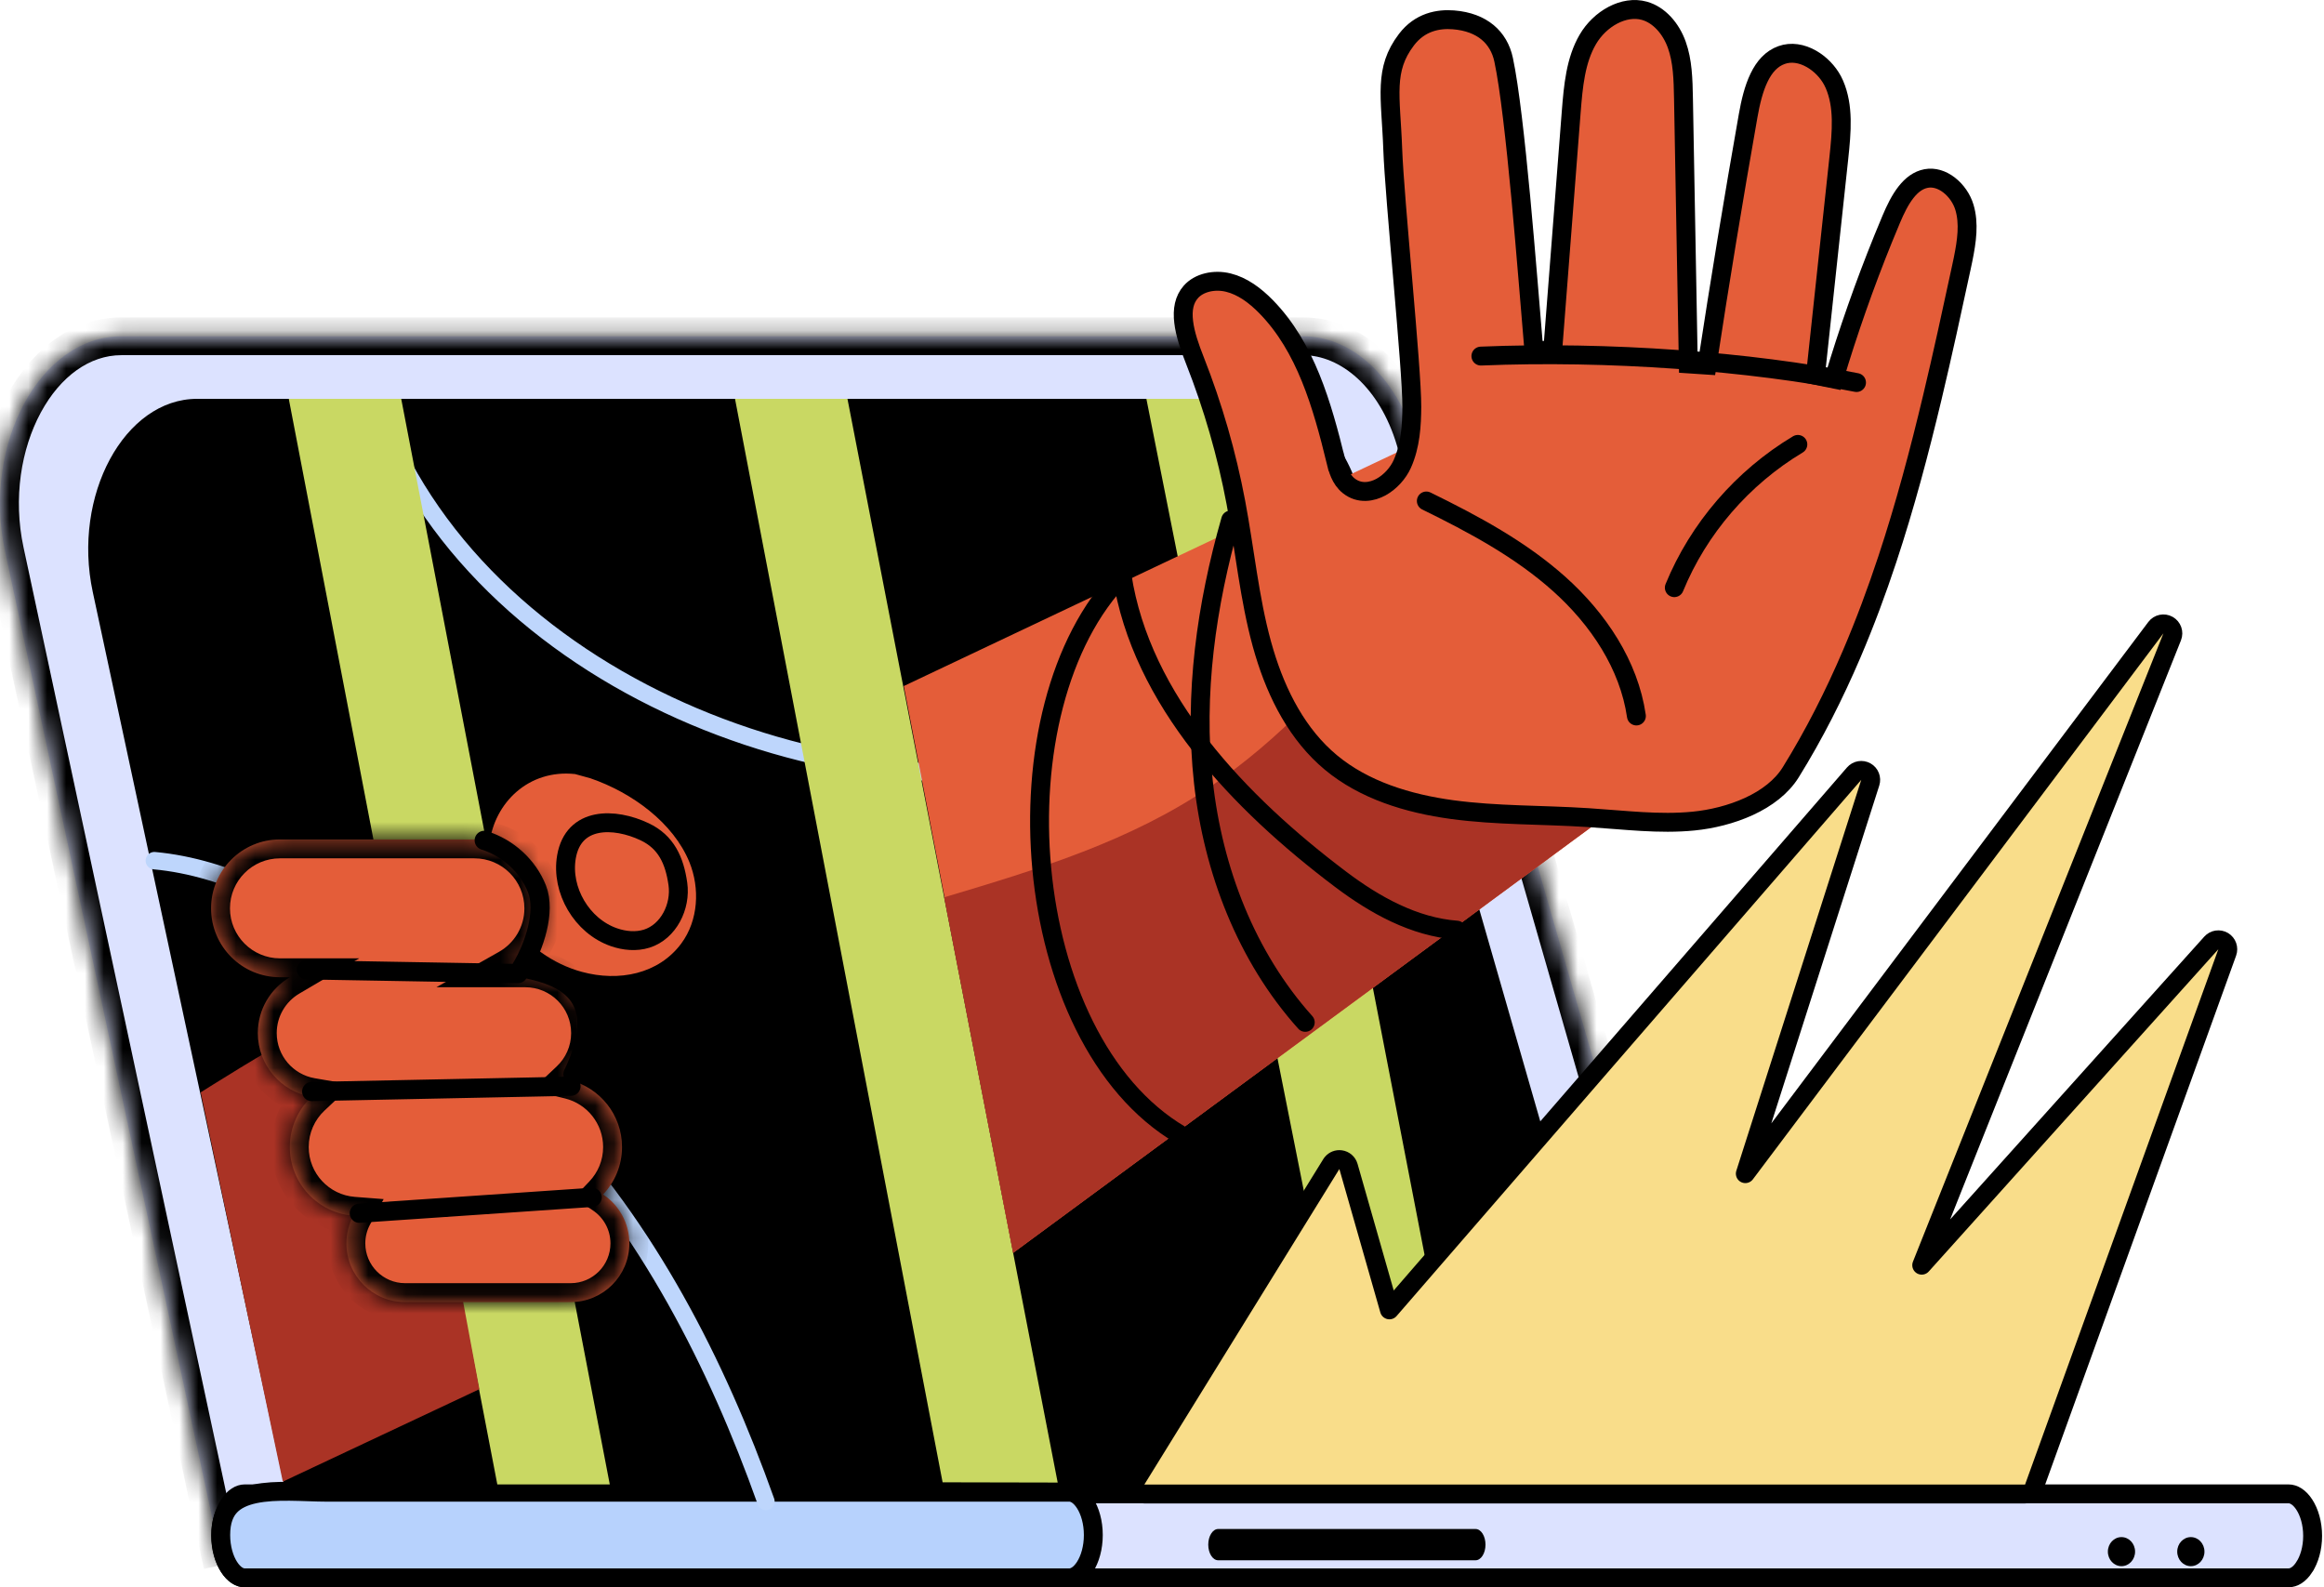
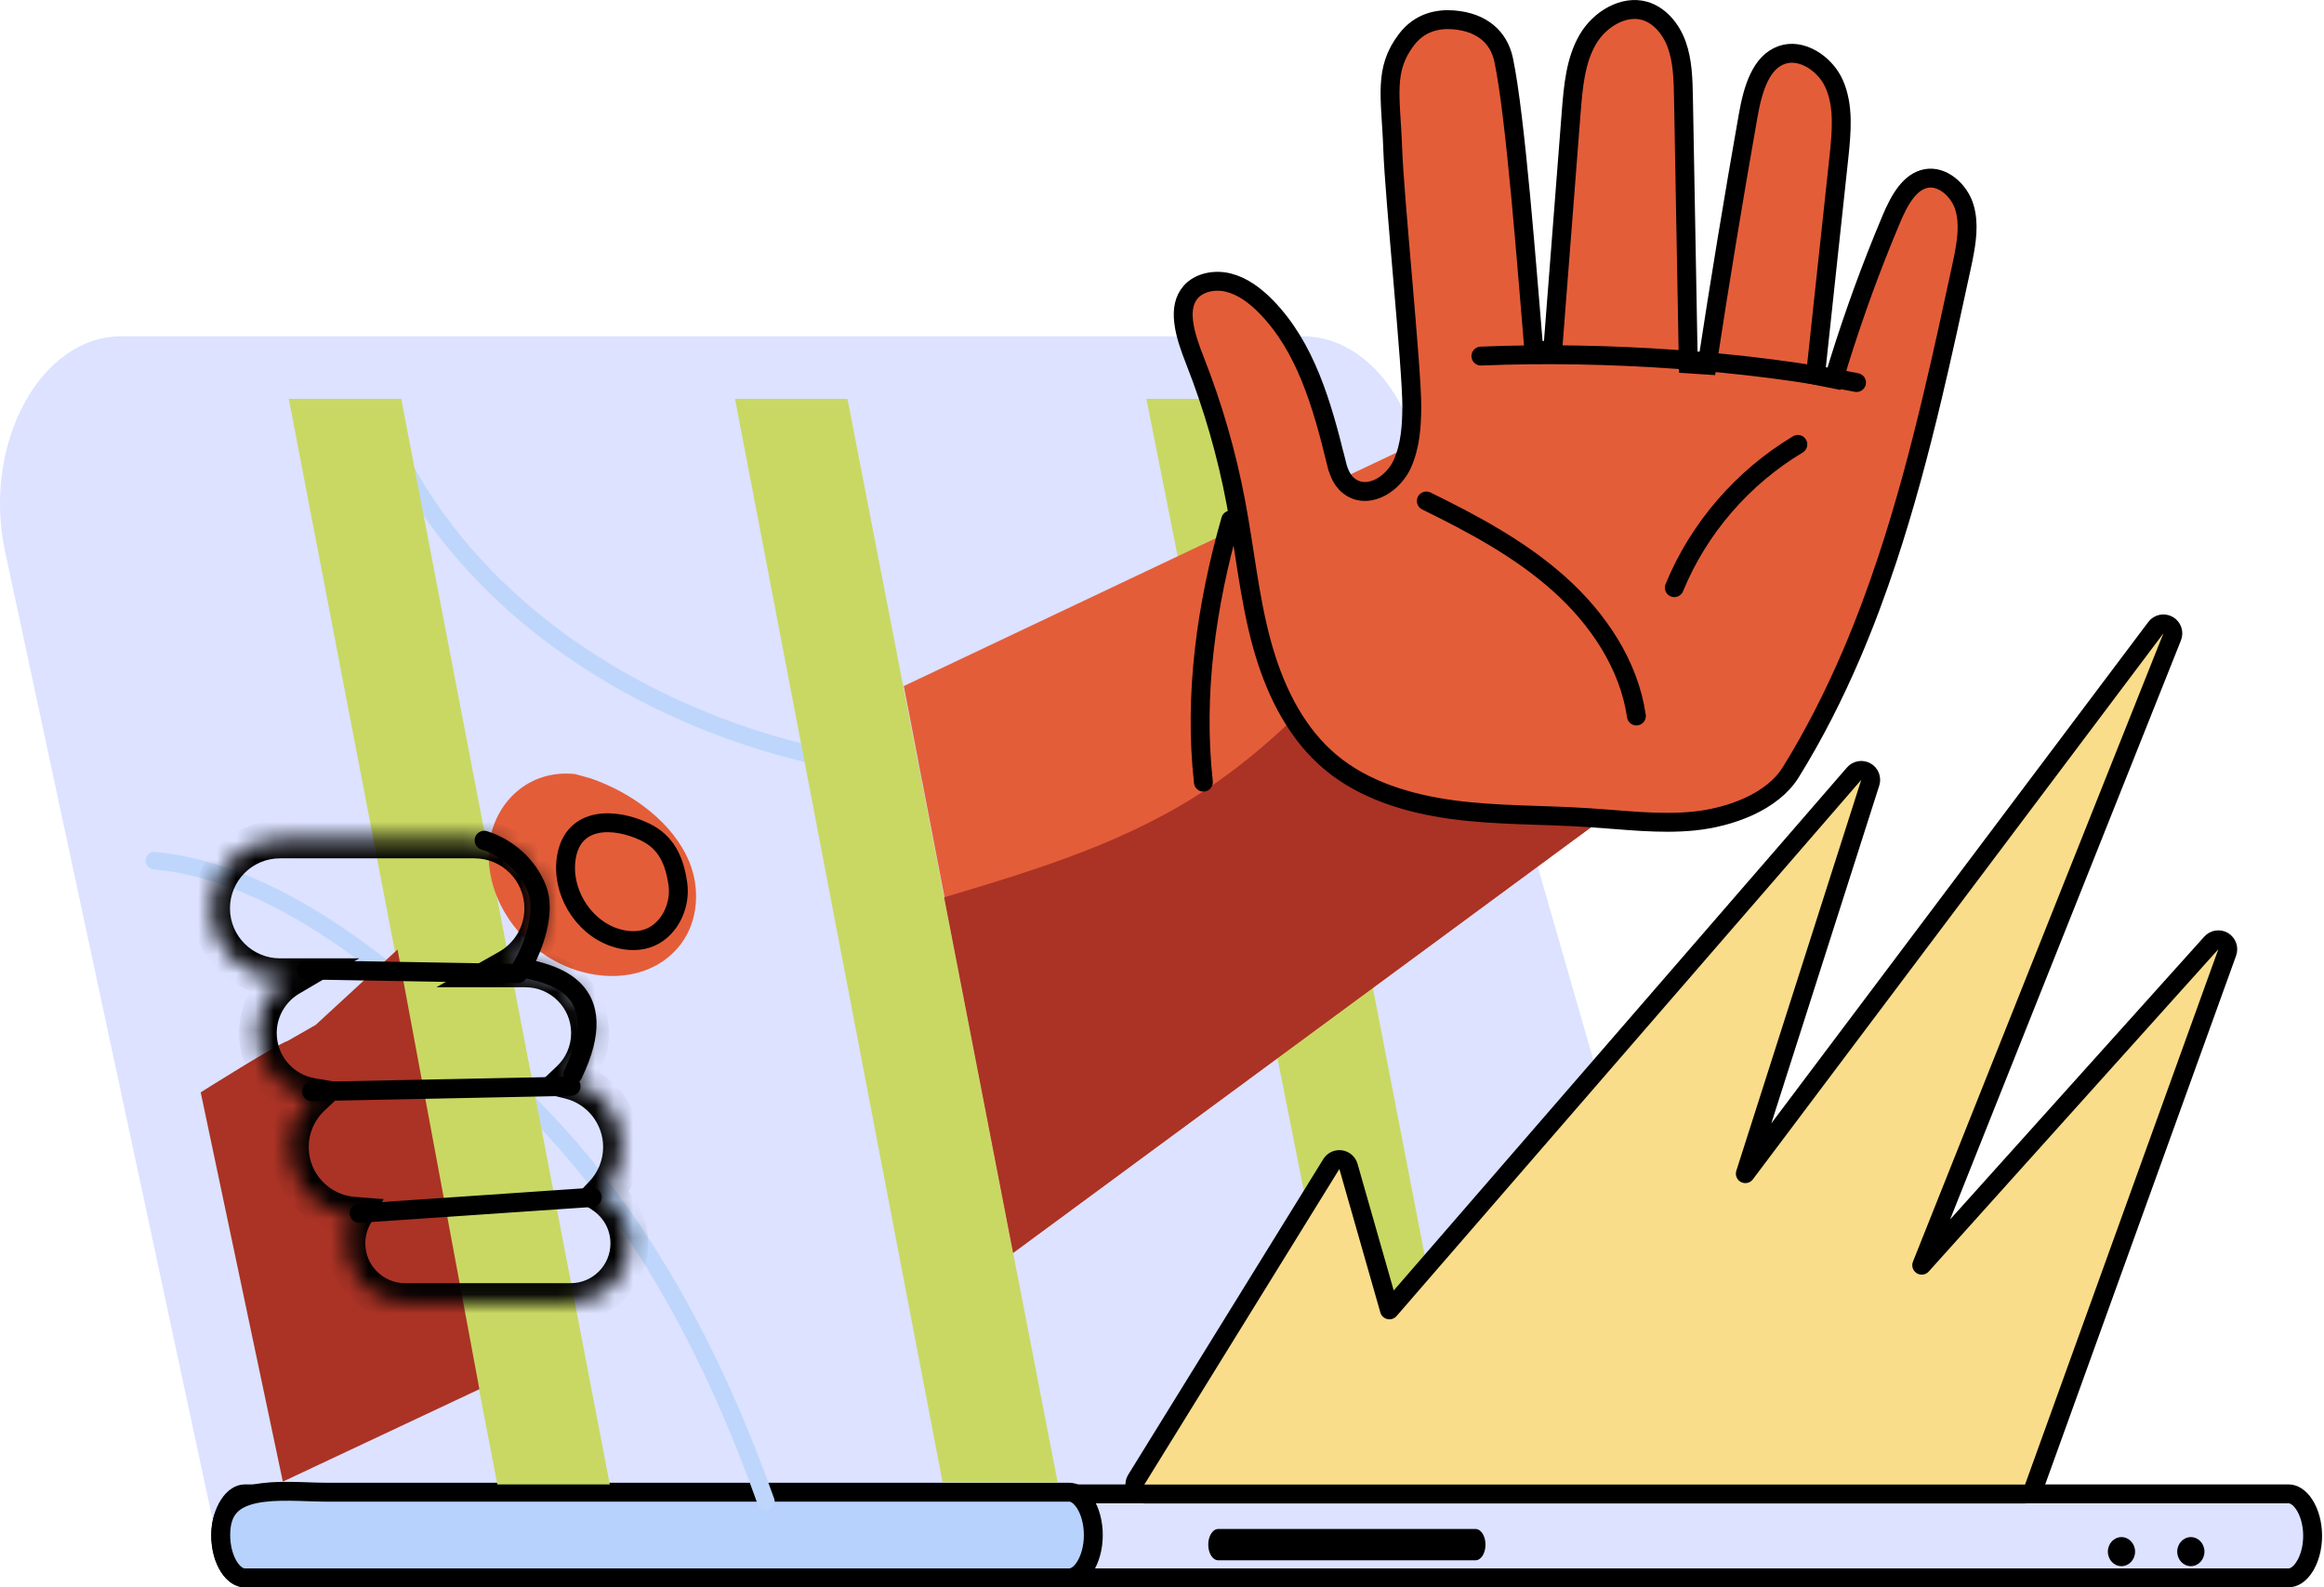
<svg xmlns="http://www.w3.org/2000/svg" width="123" height="84" viewBox="0 0 123 84" fill="none">
  <mask id="path-1-inside-1_2_1297" fill="white">
    <path d="M11.767 82.818L0.268 29.181C-0.95 23.498 2.131 17.796 6.419 17.796H68.96C71.556 17.796 73.895 19.956 74.887 23.27L91.759 81.919" />
  </mask>
  <path d="M11.767 82.818L0.268 29.181C-0.95 23.498 2.131 17.796 6.419 17.796H68.96C71.556 17.796 73.895 19.956 74.887 23.27L91.759 81.919" fill="#DCE2FF" />
-   <path d="M0.268 29.181L1.246 28.971L1.246 28.971L0.268 29.181ZM74.887 23.27L75.849 22.994L75.845 22.984L74.887 23.27ZM11.767 82.818L12.745 82.608L1.246 28.971L0.268 29.181L-0.709 29.39L10.789 83.027L11.767 82.818ZM0.268 29.181L1.246 28.971C0.686 26.356 1.121 23.753 2.159 21.832C3.203 19.899 4.762 18.796 6.419 18.796V17.796V16.796C3.789 16.796 1.663 18.543 0.399 20.882C-0.871 23.233 -1.367 26.323 -0.709 29.39L0.268 29.181ZM6.419 17.796V18.796H68.96V17.796V16.796H6.419V17.796ZM68.96 17.796V18.796C70.951 18.796 73.01 20.486 73.929 23.557L74.887 23.27L75.845 22.984C74.78 19.426 72.161 16.796 68.96 16.796V17.796ZM74.887 23.27L73.926 23.547L90.798 82.196L91.759 81.919L92.72 81.643L75.848 22.994L74.887 23.27Z" fill="black" mask="url(#path-1-inside-1_2_1297)" />
-   <path d="M87.091 78.702L77.71 78.808L71.772 78.874L55.987 79.05L50.044 79.116L32.418 79.314L26.479 79.379L15.24 79.507L4.91 31.33C3.815 26.227 6.585 21.106 10.435 21.106H66.625C68.95 21.115 71.042 23.049 71.935 26.024L87.091 78.702Z" fill="black" />
  <path d="M12.949 79.056H121.131C121.39 79.057 121.696 79.221 121.96 79.628C122.22 80.029 122.398 80.612 122.398 81.278C122.398 81.943 122.22 82.527 121.96 82.927V82.928C121.695 83.337 121.393 83.499 121.131 83.499H12.949C12.69 83.499 12.385 83.334 12.121 82.928C11.86 82.527 11.682 81.944 11.682 81.277C11.682 80.613 11.859 80.03 12.12 79.63L12.121 79.628C12.385 79.22 12.691 79.057 12.949 79.056Z" fill="#DCE2FF" stroke="black" />
  <path d="M16.346 78.946C16.668 78.957 16.988 78.968 17.286 78.968H56.598C56.854 78.968 57.158 79.133 57.425 79.55C57.687 79.96 57.865 80.555 57.865 81.234C57.865 81.913 57.687 82.509 57.425 82.919C57.158 83.335 56.853 83.5 56.598 83.5H12.95C12.695 83.5 12.389 83.335 12.123 82.919C11.861 82.509 11.683 81.913 11.682 81.234C11.682 80.479 11.89 80.01 12.178 79.703C12.474 79.386 12.912 79.18 13.475 79.059C14.039 78.939 14.686 78.912 15.355 78.92C15.688 78.923 16.02 78.935 16.346 78.946Z" fill="#B7D2FD" stroke="black" />
  <path d="M78.096 82.57H64.473C64.184 82.57 63.948 82.198 63.948 81.743C63.948 81.288 64.184 80.915 64.473 80.915H78.096C78.385 80.915 78.621 81.288 78.621 81.743C78.621 82.198 78.385 82.57 78.096 82.57Z" fill="black" />
  <path d="M113.001 82.113C113.001 82.538 112.678 82.882 112.281 82.882C111.883 82.882 111.561 82.538 111.561 82.113C111.561 81.688 111.883 81.344 112.281 81.344C112.678 81.344 113.001 81.688 113.001 82.113Z" fill="black" />
  <path d="M116.673 82.113C116.673 82.538 116.35 82.882 115.952 82.882C115.555 82.882 115.232 82.538 115.232 82.113C115.232 81.688 115.555 81.344 115.952 81.344C116.35 81.344 116.673 81.688 116.673 82.113Z" fill="black" />
  <path d="M8.169 45.546C15.946 46.265 23.519 53.657 28.888 59.328C34.258 64.998 37.92 72.101 40.538 79.458" stroke="#BED6FC" stroke-width="0.922" stroke-miterlimit="10" stroke-linecap="round" stroke-linejoin="round" />
  <path d="M20.097 21.959C25.846 36.651 45.44 43.835 59.845 39.871C65.382 38.347 70.922 34.857 72.521 29.342" stroke="#BED6FC" stroke-width="0.922" stroke-miterlimit="10" stroke-linecap="round" stroke-linejoin="round" />
  <path d="M32.273 78.557H26.321L15.284 21.106H21.235L32.273 78.557Z" fill="#C9D863" />
  <path d="M55.979 78.457L49.888 78.444L38.901 21.106H44.853L55.979 78.457Z" fill="#C9D863" />
  <path d="M77.615 77.861L71.974 77.941L60.673 21.106H66.624L77.615 77.861Z" fill="#C9D863" />
  <path d="M47.834 36.306L80.242 20.952L84.914 43.258L53.622 66.302L47.834 36.306Z" fill="#E45D39" />
  <path d="M80.267 21.072C76.302 28.714 71.265 36.698 64.12 41.589C59.85 44.511 54.97 45.994 49.968 47.487L53.623 66.302L84.914 43.258L80.267 21.072Z" fill="#AA3325" />
  <path d="M84.034 2.09C84.675 0.989 85.948 0.269 87.029 0.57C87.815 0.789 88.441 1.513 88.747 2.372C89.057 3.238 89.081 4.188 89.1 5.215C89.142 7.555 89.184 9.896 89.227 12.236C89.269 14.576 89.312 16.917 89.355 19.257L90.349 19.323C91.022 14.917 91.746 10.519 92.521 6.129C92.645 5.424 92.813 4.704 93.1 4.11C93.384 3.522 93.763 3.103 94.291 2.913C94.794 2.732 95.357 2.82 95.881 3.121C96.341 3.385 96.74 3.797 96.99 4.263L97.088 4.466C97.588 5.622 97.473 6.958 97.32 8.381C97.114 10.294 96.908 12.207 96.702 14.12C96.497 16.033 96.292 17.947 96.086 19.859L97.062 20.057C97.812 17.546 98.682 15.07 99.667 12.639L100.097 11.6C100.315 11.083 100.562 10.574 100.875 10.175C101.185 9.78 101.531 9.525 101.943 9.447C102.351 9.37 102.776 9.499 103.156 9.791C103.537 10.085 103.836 10.52 103.971 10.975C104.223 11.824 104.098 12.745 103.896 13.736L103.805 14.166C103.311 16.46 102.815 18.748 102.272 21.024C101.583 23.914 100.819 26.787 99.887 29.601C99.327 31.292 98.706 32.962 98.006 34.601C97.08 36.765 96.016 38.873 94.775 40.872C94.296 41.642 93.507 42.242 92.571 42.675C91.636 43.106 90.586 43.357 89.639 43.451C87.813 43.633 85.993 43.393 84.063 43.269C81.585 43.109 79.232 43.166 76.852 42.844C74.5 42.524 72.193 41.807 70.446 40.356C68.689 38.899 67.591 36.776 66.916 34.529L66.786 34.078C66.118 31.636 65.895 29.167 65.41 26.593C64.927 24.029 64.2 21.509 63.242 19.077C62.975 18.399 62.724 17.692 62.647 17.035C62.57 16.386 62.67 15.854 63.026 15.449C63.458 14.957 64.264 14.771 65.012 14.956C65.757 15.14 66.423 15.63 67.018 16.239C69.103 18.376 69.968 21.396 70.712 24.433H70.713C70.796 24.772 70.93 25.35 71.388 25.712C71.949 26.155 72.611 26.04 73.097 25.773C73.58 25.506 73.999 25.042 74.22 24.547C74.657 23.569 74.715 22.496 74.721 21.532C74.727 20.524 74.494 17.737 74.253 14.919C74.01 12.074 73.757 9.176 73.712 7.893C73.688 7.2 73.641 6.574 73.609 6.021C73.576 5.462 73.556 4.974 73.579 4.522C73.624 3.642 73.829 2.9 74.437 2.1C75.155 1.156 76.13 0.989 76.919 1.05C77.701 1.11 78.3 1.354 78.732 1.711C79.161 2.067 79.453 2.558 79.582 3.167C79.894 4.63 80.208 7.455 80.489 10.446C80.768 13.428 81.01 16.533 81.182 18.546L82.179 18.542C82.505 14.345 82.83 10.149 83.156 5.952C83.267 4.532 83.391 3.195 84.034 2.09Z" fill="#E45D39" stroke="black" />
  <path d="M86.608 37.89C86.214 35.179 84.585 32.752 82.525 30.907C80.464 29.063 77.985 27.735 75.49 26.512" stroke="black" stroke-miterlimit="10" stroke-linecap="round" stroke-linejoin="round" />
  <path d="M95.153 23.518C92.224 25.271 89.894 27.973 88.615 31.099" stroke="black" stroke-miterlimit="10" stroke-linecap="round" stroke-linejoin="round" />
  <path d="M98.258 20.244C92.658 19.124 85.098 18.564 78.378 18.844" stroke="black" stroke-miterlimit="10" stroke-linecap="round" stroke-linejoin="round" />
  <path d="M15.236 55.08C14.607 55.29 10.622 57.807 10.622 57.807L14.969 78.408L25.372 73.516L21.04 50.248L16.705 54.24" fill="#AA3325" />
  <path d="M30.435 40.963C27.972 40.702 26.174 42.484 25.905 44.634C25.539 47.564 27.715 50.59 30.791 51.43C32.757 51.966 34.85 51.549 36.053 49.936C36.969 48.706 37.048 46.998 36.486 45.622C35.641 43.556 33.475 41.95 31.242 41.185" fill="#E45D39" />
  <path d="M35.877 46.775C36.049 47.971 35.383 49.309 34.23 49.673C33.668 49.85 33.049 49.791 32.492 49.597C30.799 49.011 29.676 47.107 29.981 45.342C30.351 43.208 32.516 43.257 34.123 44.02C35.259 44.56 35.698 45.529 35.877 46.775Z" stroke="black" stroke-miterlimit="10" stroke-linecap="round" stroke-linejoin="round" />
  <mask id="path-23-inside-2_2_1297" fill="white">
    <path d="M25.108 44.423C27.122 44.423 28.754 46.055 28.754 48.069C28.754 49.432 28.005 50.619 26.898 51.245H27.801C29.693 51.245 31.228 52.779 31.228 54.671C31.228 55.653 30.814 56.537 30.152 57.162C31.742 57.555 32.921 58.99 32.921 60.702C32.921 61.675 32.539 62.557 31.918 63.211C32.756 63.767 33.309 64.719 33.309 65.8C33.309 67.516 31.918 68.906 30.203 68.906H21.44C19.724 68.906 18.334 67.516 18.334 65.8C18.334 65.271 18.467 64.772 18.7 64.336C16.82 64.19 15.339 62.62 15.339 60.702C15.339 59.655 15.781 58.711 16.488 58.046C14.874 57.768 13.646 56.364 13.646 54.671C13.646 53.411 14.326 52.311 15.339 51.716H14.819C12.805 51.715 11.172 50.083 11.172 48.069C11.172 46.055 12.805 44.423 14.819 44.423H25.108Z" />
  </mask>
-   <path d="M25.108 44.423C27.122 44.423 28.754 46.055 28.754 48.069C28.754 49.432 28.005 50.619 26.898 51.245H27.801C29.693 51.245 31.228 52.779 31.228 54.671C31.228 55.653 30.814 56.537 30.152 57.162C31.742 57.555 32.921 58.99 32.921 60.702C32.921 61.675 32.539 62.557 31.918 63.211C32.756 63.767 33.309 64.719 33.309 65.8C33.309 67.516 31.918 68.906 30.203 68.906H21.44C19.724 68.906 18.334 67.516 18.334 65.8C18.334 65.271 18.467 64.772 18.7 64.336C16.82 64.19 15.339 62.62 15.339 60.702C15.339 59.655 15.781 58.711 16.488 58.046C14.874 57.768 13.646 56.364 13.646 54.671C13.646 53.411 14.326 52.311 15.339 51.716H14.819C12.805 51.715 11.172 50.083 11.172 48.069C11.172 46.055 12.805 44.423 14.819 44.423H25.108Z" fill="#E45D39" />
  <path d="M25.108 44.423L25.108 43.423H25.108V44.423ZM28.754 48.069L29.754 48.069V48.069H28.754ZM26.898 51.245L26.406 50.374L23.096 52.245H26.898V51.245ZM31.228 54.671L32.228 54.671L32.228 54.671L31.228 54.671ZM30.152 57.162L29.465 56.435L28.132 57.693L29.912 58.133L30.152 57.162ZM32.921 60.702L33.921 60.702V60.702H32.921ZM31.918 63.211L31.193 62.522L30.373 63.386L31.365 64.044L31.918 63.211ZM33.309 65.8L34.309 65.801V65.8H33.309ZM30.203 68.906L30.203 69.906L30.203 69.906L30.203 68.906ZM21.44 68.906L21.44 69.906H21.44V68.906ZM18.334 65.8L17.334 65.8L17.334 65.801L18.334 65.8ZM18.7 64.336L19.582 64.808L20.305 63.457L18.778 63.339L18.7 64.336ZM15.339 60.702L14.339 60.702L14.339 60.702L15.339 60.702ZM16.488 58.046L17.173 58.774L18.633 57.4L16.657 57.06L16.488 58.046ZM13.646 54.671L12.646 54.671V54.671H13.646ZM15.339 51.716L15.846 52.578L19.014 50.716H15.339V51.716ZM14.819 51.716L14.819 52.716H14.819V51.716ZM11.172 48.069L10.172 48.069L10.172 48.069L11.172 48.069ZM14.819 44.423L14.819 43.423L14.819 43.423L14.819 44.423ZM25.108 44.423L25.108 45.423C26.569 45.423 27.754 46.608 27.754 48.069H28.754H29.754C29.754 45.503 27.674 43.423 25.108 43.423L25.108 44.423ZM28.754 48.069L27.754 48.069C27.754 49.056 27.213 49.918 26.406 50.374L26.898 51.245L27.39 52.115C28.798 51.32 29.754 49.808 29.754 48.069L28.754 48.069ZM26.898 51.245V52.245H27.801V51.245V50.245H26.898V51.245ZM27.801 51.245V52.245C29.141 52.245 30.228 53.331 30.228 54.671L31.228 54.671L32.228 54.671C32.228 52.226 30.245 50.245 27.801 50.245V51.245ZM31.228 54.671H30.228C30.228 55.365 29.936 55.99 29.465 56.435L30.152 57.162L30.838 57.889C31.691 57.084 32.228 55.94 32.228 54.671H31.228ZM30.152 57.162L29.912 58.133C31.066 58.418 31.921 59.461 31.921 60.702H32.921H33.921C33.921 58.519 32.417 56.691 30.391 56.191L30.152 57.162ZM32.921 60.702L31.921 60.702C31.921 61.407 31.645 62.046 31.193 62.522L31.918 63.211L32.644 63.899C33.432 63.068 33.921 61.942 33.921 60.702L32.921 60.702ZM31.918 63.211L31.365 64.044C31.936 64.423 32.309 65.069 32.309 65.8H33.309H34.309C34.309 64.37 33.576 63.111 32.471 62.378L31.918 63.211ZM33.309 65.8L32.309 65.8C32.309 66.963 31.366 67.906 30.203 67.906L30.203 68.906L30.203 69.906C32.47 69.906 34.309 68.068 34.309 65.801L33.309 65.8ZM30.203 68.906V67.906H21.44V68.906V69.906H30.203V68.906ZM21.44 68.906L21.44 67.906C20.277 67.906 19.334 66.963 19.334 65.8L18.334 65.8L17.334 65.801C17.335 68.068 19.172 69.906 21.44 69.906L21.44 68.906ZM18.334 65.8H19.334C19.334 65.44 19.424 65.102 19.582 64.808L18.7 64.336L17.819 63.864C17.509 64.442 17.334 65.102 17.334 65.8H18.334ZM18.7 64.336L18.778 63.339C17.413 63.233 16.339 62.093 16.339 60.702L15.339 60.702L14.339 60.702C14.339 63.147 16.227 65.147 18.623 65.333L18.7 64.336ZM15.339 60.702H16.339C16.339 59.942 16.658 59.258 17.173 58.774L16.488 58.046L15.802 57.317C14.903 58.163 14.339 59.367 14.339 60.702H15.339ZM16.488 58.046L16.657 57.06C15.514 56.864 14.646 55.868 14.646 54.671H13.646H12.646C12.646 56.859 14.233 58.673 16.318 59.031L16.488 58.046ZM13.646 54.671L14.646 54.671C14.646 53.781 15.126 53.001 15.846 52.578L15.339 51.716L14.832 50.853C13.527 51.62 12.646 53.041 12.646 54.671L13.646 54.671ZM15.339 51.716V50.716H14.819V51.716V52.716H15.339V51.716ZM14.819 51.716L14.819 50.716C13.357 50.715 12.172 49.531 12.172 48.069L11.172 48.069L10.172 48.069C10.172 50.635 12.252 52.715 14.819 52.716L14.819 51.716ZM11.172 48.069H12.172C12.172 46.607 13.357 45.423 14.819 45.423L14.819 44.423L14.819 43.423C12.252 43.423 10.172 45.503 10.172 48.069H11.172ZM14.819 44.423V45.423H25.108V44.423V43.423H14.819V44.423Z" fill="black" mask="url(#path-23-inside-2_2_1297)" />
  <path d="M25.628 44.473C26.89 44.865 27.946 45.836 28.42 47.038C28.894 48.24 28.27 50.097 27.6 51.208C29.21 51.541 32.551 52.228 30.323 56.849" stroke="black" stroke-width="1.016" stroke-miterlimit="10" stroke-linecap="round" stroke-linejoin="round" />
  <path d="M16.218 51.324L27.418 51.52" stroke="black" stroke-width="1.016" stroke-miterlimit="10" stroke-linecap="round" stroke-linejoin="round" />
  <path d="M16.498 57.764L30.218 57.484" stroke="black" stroke-width="1.016" stroke-miterlimit="10" stroke-linecap="round" stroke-linejoin="round" />
  <path d="M19.018 64.204L31.338 63.364" stroke="black" stroke-width="1.016" stroke-miterlimit="10" stroke-linecap="round" stroke-linejoin="round" />
  <path d="M114.101 33.216C114.251 33.015 114.528 32.958 114.746 33.081C114.964 33.204 115.058 33.469 114.965 33.702L101.709 66.954L117.036 49.9C117.196 49.722 117.46 49.683 117.665 49.805C117.87 49.928 117.959 50.179 117.878 50.404L107.649 78.732C107.578 78.93 107.389 79.062 107.179 79.062H60.565C60.383 79.062 60.216 78.964 60.128 78.805C60.04 78.647 60.044 78.454 60.14 78.3L70.462 61.602L70.505 61.543C70.614 61.413 70.784 61.346 70.956 61.37C71.152 61.397 71.314 61.537 71.368 61.727L73.537 69.319L98.131 40.942C98.286 40.763 98.547 40.718 98.754 40.834C98.961 40.95 99.058 41.196 98.985 41.422L92.373 62.11L114.101 33.216Z" fill="#F9DD8A" stroke="black" stroke-linejoin="round" />
-   <path d="M62.483 60.063C53.849 54.98 52.558 37.413 59.384 30.458C60.399 37.077 65.605 42.5 70.952 46.531C72.764 47.898 74.841 49.053 77.105 49.224" stroke="black" stroke-miterlimit="10" stroke-linecap="round" stroke-linejoin="round" />
-   <path d="M65.133 27.519C63.849 32.017 63.178 36.74 63.691 41.391C64.204 46.041 65.957 50.623 69.082 54.104" stroke="black" stroke-miterlimit="10" stroke-linecap="round" stroke-linejoin="round" />
+   <path d="M65.133 27.519C63.849 32.017 63.178 36.74 63.691 41.391" stroke="black" stroke-miterlimit="10" stroke-linecap="round" stroke-linejoin="round" />
</svg>